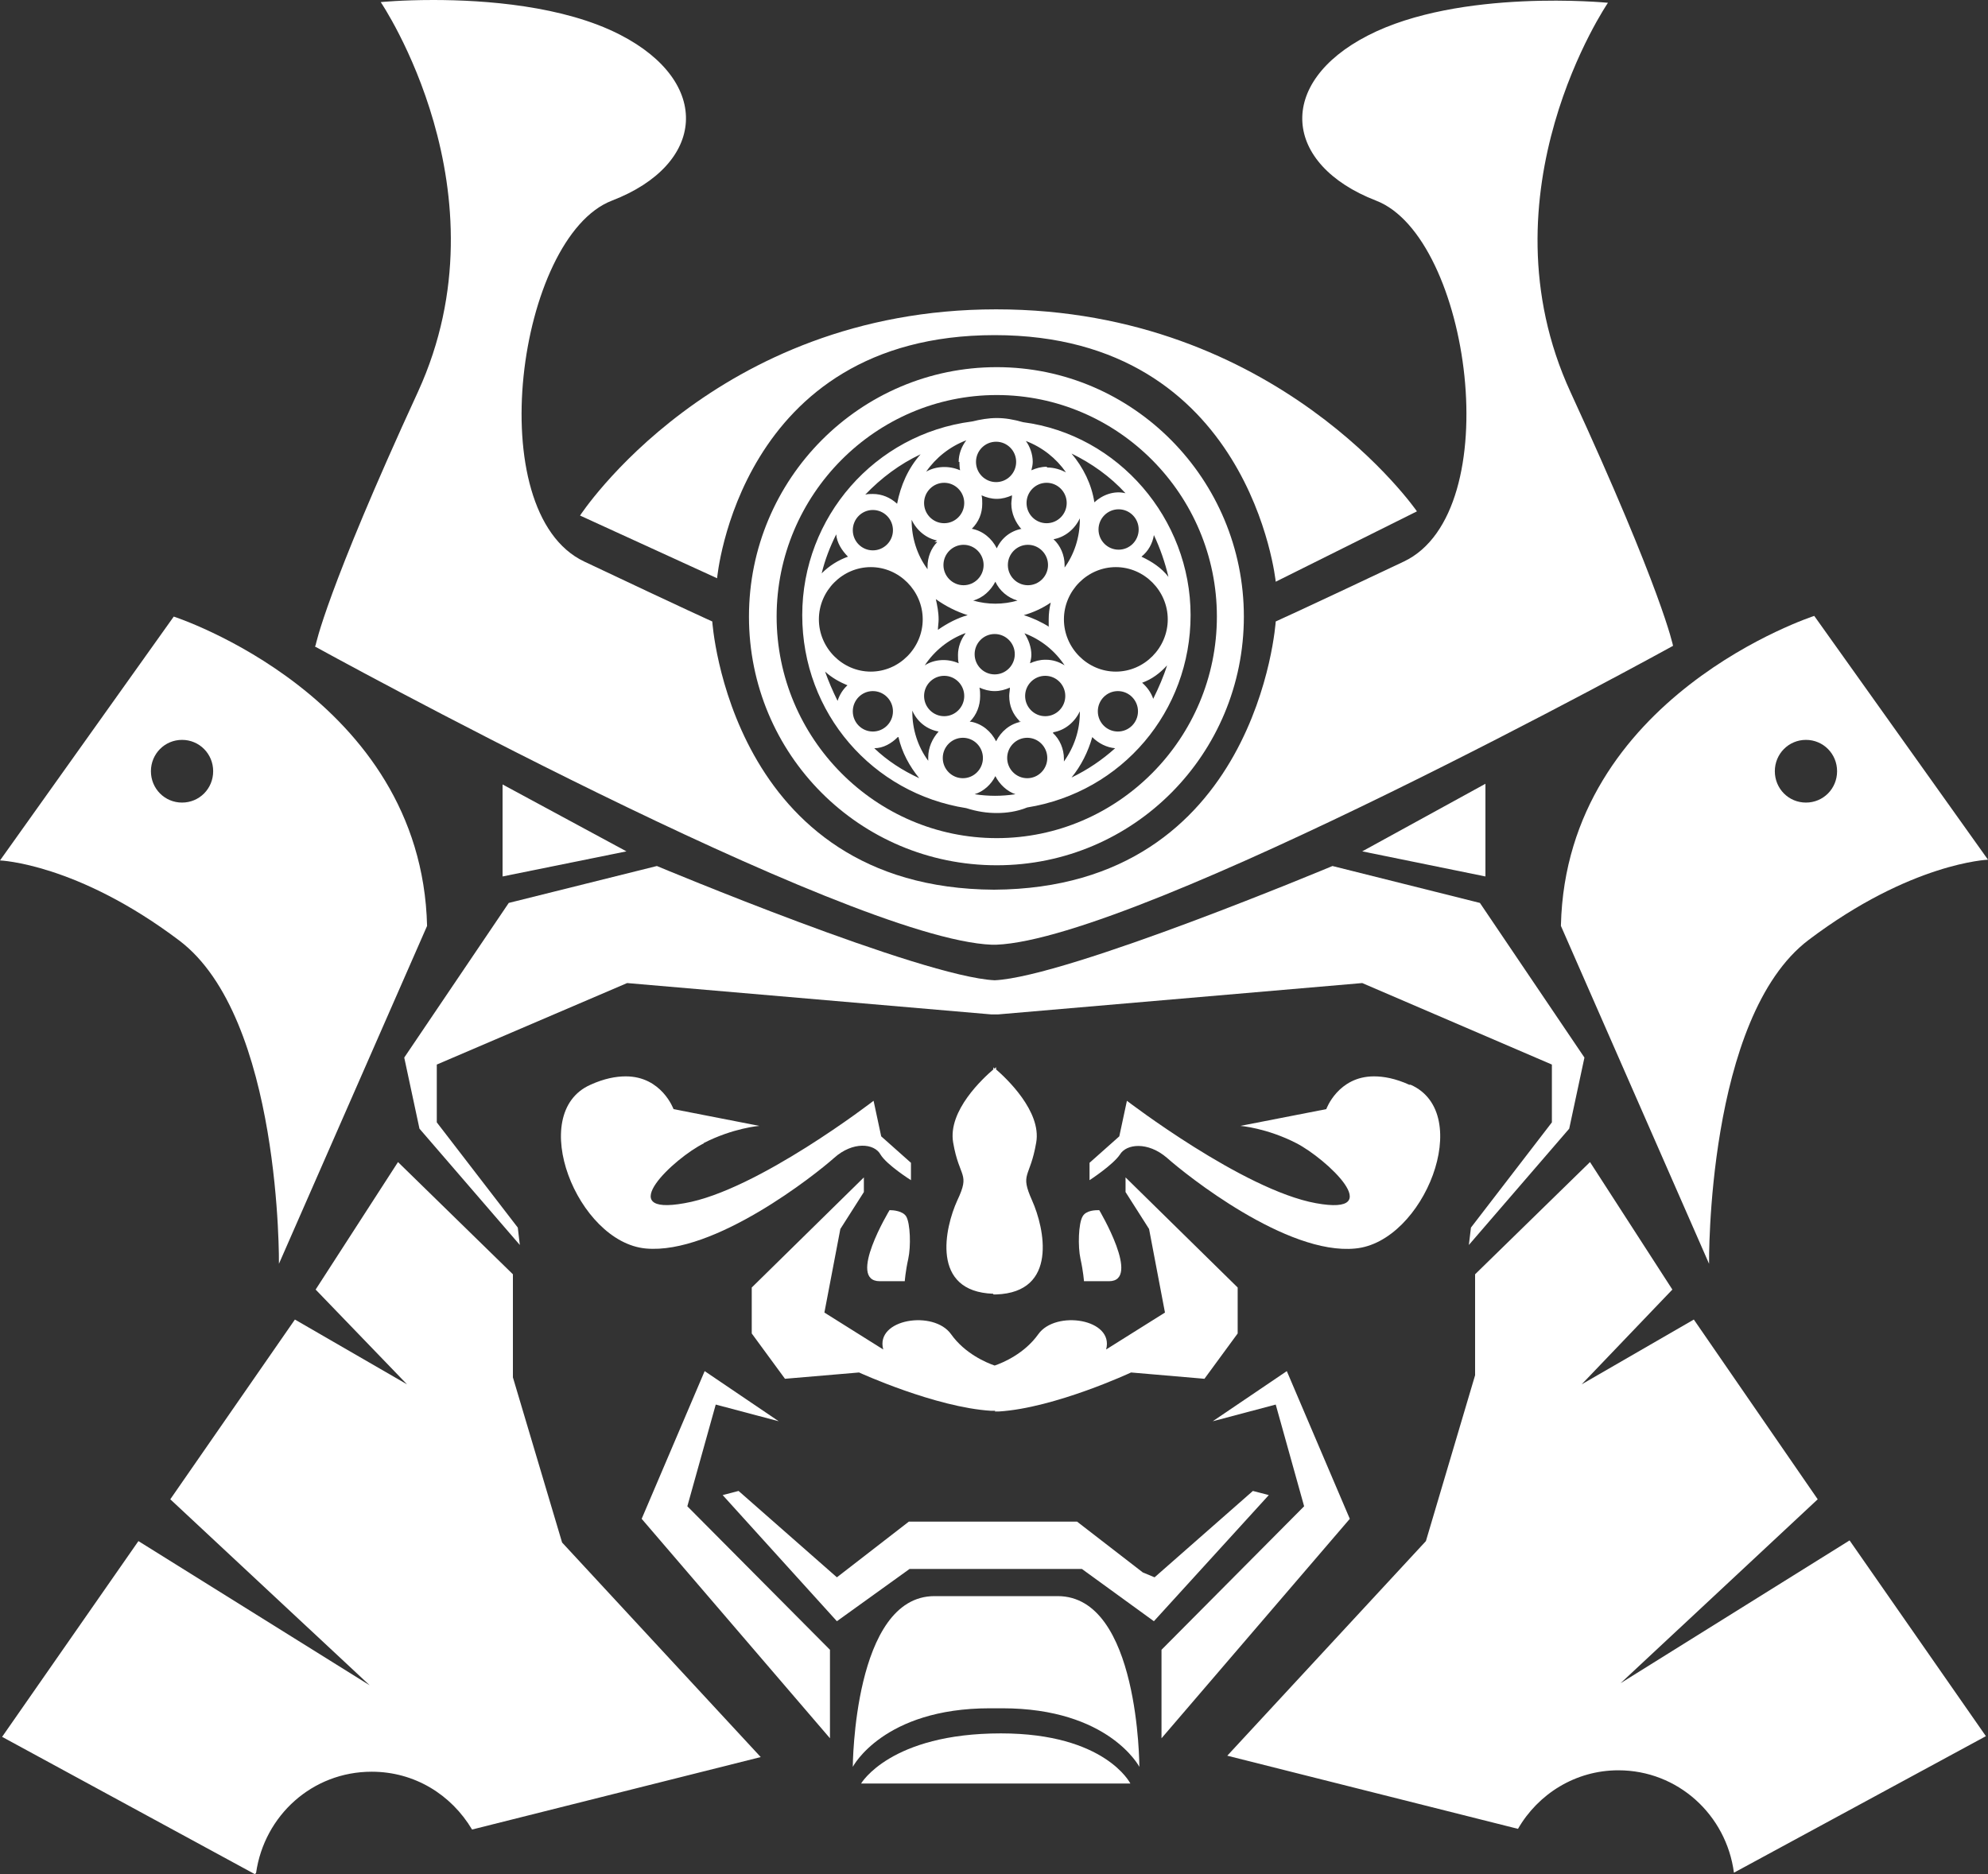
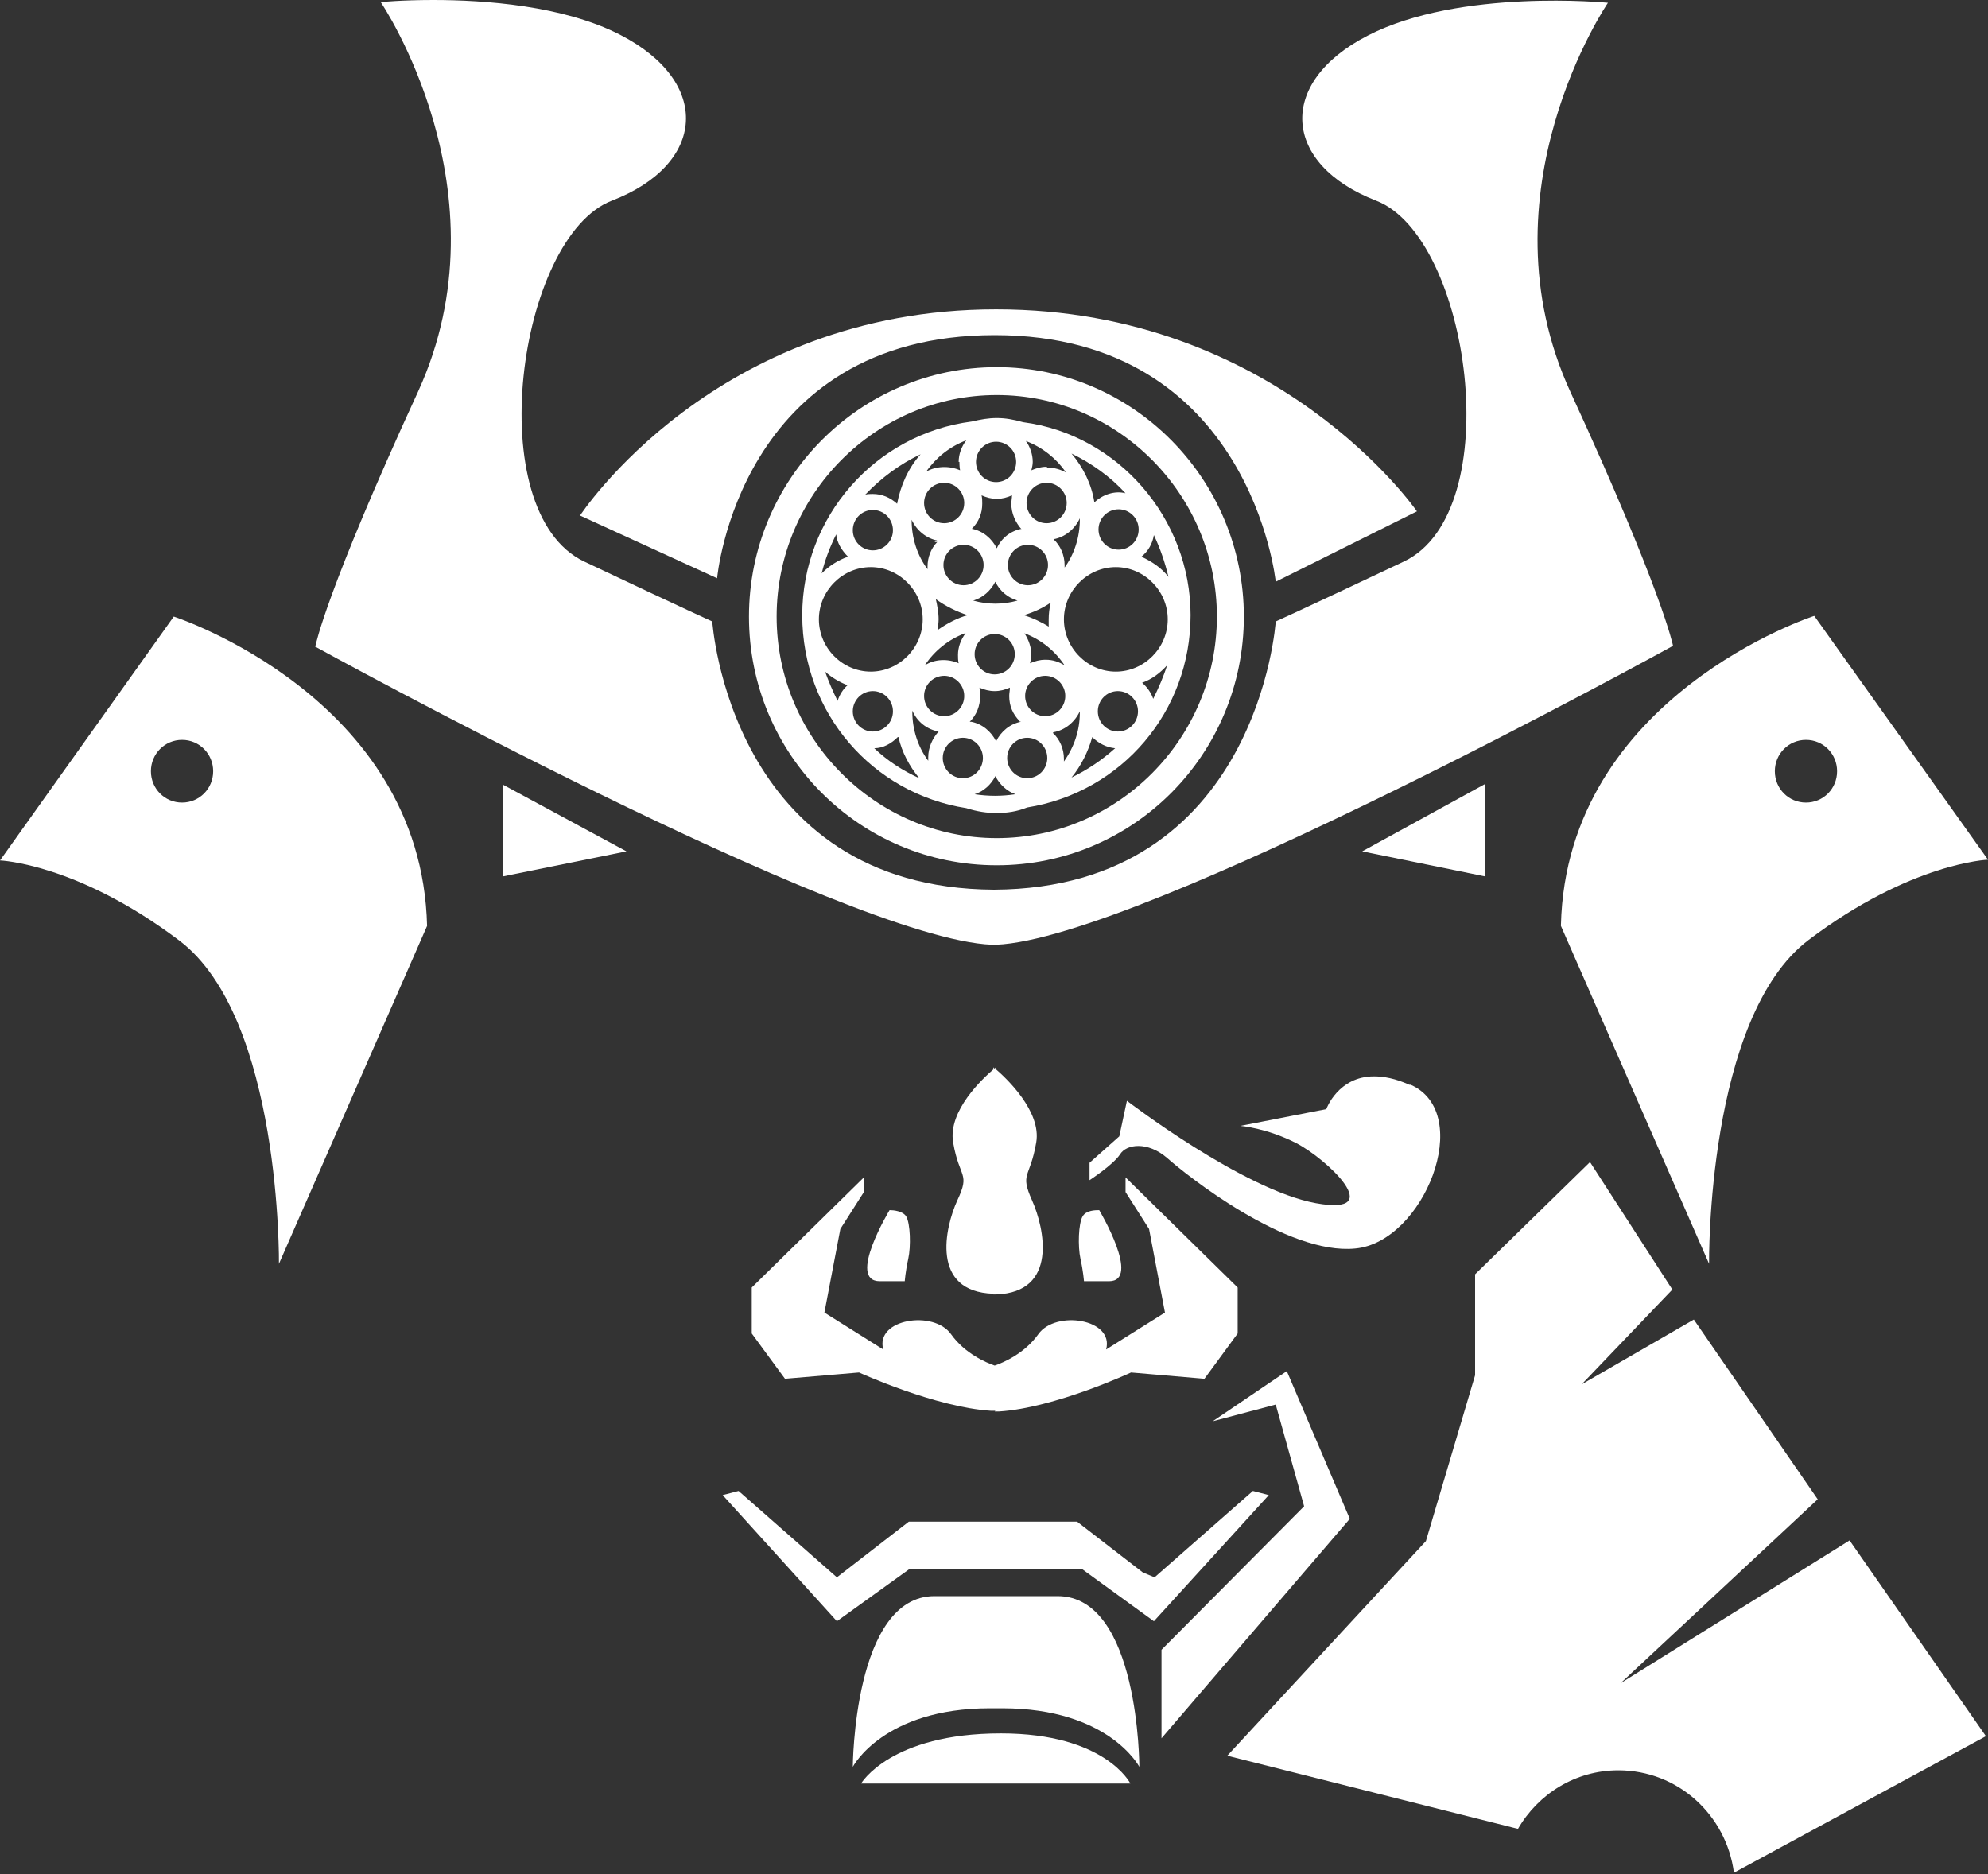
<svg xmlns="http://www.w3.org/2000/svg" fill="none" viewBox="0 0 35 33" height="33" width="35">
  <rect x="0" y="0" width="35" height="33" fill="#333333" stroke="none" />
  <path fill="white" d="M18.012 7.434C17.841 7.385 17.695 7.361 17.549 7.361C17.402 7.361 17.268 7.385 17.11 7.422C15.404 7.643 14.124 9.103 14.124 10.832C14.124 12.562 15.367 13.973 17.012 14.23C17.207 14.292 17.378 14.316 17.549 14.316C17.719 14.316 17.902 14.292 18.085 14.218C19.755 13.948 20.961 12.525 20.961 10.832C20.961 9.139 19.694 7.655 18.012 7.434ZM20.547 11.716C20.486 11.912 20.4 12.108 20.303 12.305C20.266 12.194 20.193 12.096 20.108 12.022C20.279 11.961 20.425 11.851 20.547 11.716ZM16.342 13.396C16.16 13.151 16.062 12.844 16.062 12.537C16.062 12.537 16.062 12.537 16.062 12.513C16.147 12.709 16.318 12.844 16.525 12.881C16.415 13.004 16.342 13.163 16.342 13.335C16.342 13.347 16.342 13.372 16.342 13.384V13.396ZM16.476 10.55C16.647 10.673 16.842 10.771 17.037 10.832C16.854 10.881 16.671 10.98 16.513 11.09C16.513 11.029 16.525 10.967 16.525 10.906C16.525 10.783 16.501 10.661 16.476 10.55ZM18.475 11.041C18.341 10.955 18.182 10.881 18.024 10.832C18.195 10.783 18.353 10.71 18.499 10.611C18.475 10.71 18.463 10.808 18.463 10.906C18.463 10.943 18.463 10.992 18.463 11.029L18.475 11.041ZM19.694 9.679C19.499 9.679 19.34 9.52 19.34 9.323C19.34 9.127 19.499 8.968 19.694 8.968C19.889 8.968 20.047 9.127 20.047 9.323C20.047 9.52 19.889 9.679 19.694 9.679ZM18.548 12.893C18.755 12.857 18.926 12.709 19.011 12.525C19.011 12.525 19.011 12.537 19.011 12.55C19.011 12.857 18.914 13.151 18.731 13.409C18.731 13.396 18.731 13.384 18.731 13.36C18.731 13.188 18.658 13.016 18.536 12.906L18.548 12.893ZM17.975 9.311H17.963H17.988C17.793 9.348 17.634 9.471 17.549 9.655C17.463 9.483 17.305 9.348 17.11 9.311C17.232 9.188 17.293 9.041 17.293 8.87C17.293 8.82 17.293 8.771 17.281 8.722C17.366 8.759 17.451 8.784 17.549 8.784C17.646 8.784 17.732 8.759 17.817 8.722C17.817 8.771 17.805 8.82 17.805 8.87C17.805 9.041 17.878 9.201 17.988 9.323L17.975 9.311ZM18.426 8.501C18.621 8.501 18.78 8.661 18.78 8.857C18.78 9.054 18.621 9.213 18.426 9.213C18.231 9.213 18.073 9.054 18.073 8.857C18.073 8.661 18.231 8.501 18.426 8.501ZM18.097 10.305C17.902 10.305 17.744 10.145 17.744 9.949C17.744 9.753 17.902 9.593 18.097 9.593C18.292 9.593 18.451 9.753 18.451 9.949C18.451 10.145 18.292 10.305 18.097 10.305ZM16.964 9.593C17.159 9.593 17.317 9.753 17.317 9.949C17.317 10.145 17.159 10.305 16.964 10.305C16.769 10.305 16.61 10.145 16.61 9.949C16.61 9.753 16.769 9.593 16.964 9.593ZM17.524 10.243C17.598 10.403 17.744 10.526 17.914 10.575C17.658 10.648 17.39 10.648 17.134 10.575C17.305 10.526 17.439 10.403 17.524 10.243ZM16.269 8.857C16.269 8.661 16.428 8.501 16.623 8.501C16.817 8.501 16.976 8.661 16.976 8.857C16.976 9.054 16.817 9.213 16.623 9.213C16.428 9.213 16.269 9.054 16.269 8.857ZM16.976 12.255C16.976 12.452 16.817 12.611 16.623 12.611C16.428 12.611 16.269 12.452 16.269 12.255C16.269 12.059 16.428 11.9 16.623 11.9C16.817 11.9 16.976 12.059 16.976 12.255ZM17.159 11.519C17.159 11.323 17.317 11.164 17.512 11.164C17.707 11.164 17.866 11.323 17.866 11.519C17.866 11.716 17.707 11.875 17.512 11.875C17.317 11.875 17.159 11.716 17.159 11.519ZM18.402 11.9C18.597 11.9 18.755 12.059 18.755 12.255C18.755 12.452 18.597 12.611 18.402 12.611C18.207 12.611 18.048 12.452 18.048 12.255C18.048 12.059 18.207 11.9 18.402 11.9ZM18.402 11.617C18.304 11.617 18.219 11.642 18.134 11.679C18.146 11.63 18.158 11.581 18.158 11.532C18.158 11.397 18.109 11.262 18.036 11.151C18.329 11.262 18.572 11.458 18.743 11.716C18.645 11.654 18.536 11.617 18.414 11.617H18.402ZM17 11.151C16.915 11.262 16.866 11.397 16.866 11.532C16.866 11.581 16.866 11.63 16.878 11.679C16.683 11.593 16.452 11.605 16.281 11.716C16.452 11.458 16.696 11.262 16.988 11.151H17ZM17.073 12.709C17.195 12.587 17.256 12.427 17.256 12.255C17.256 12.206 17.256 12.157 17.244 12.108C17.329 12.145 17.415 12.169 17.512 12.169C17.61 12.169 17.695 12.145 17.78 12.108C17.78 12.157 17.768 12.206 17.768 12.255C17.768 12.427 17.829 12.574 17.951 12.697H17.927L17.975 12.709C17.78 12.746 17.622 12.881 17.537 13.053C17.451 12.881 17.293 12.746 17.098 12.709H17.073ZM16.952 12.991C17.147 12.991 17.305 13.151 17.305 13.347C17.305 13.543 17.147 13.703 16.952 13.703C16.757 13.703 16.598 13.543 16.598 13.347C16.598 13.151 16.757 12.991 16.952 12.991ZM18.085 12.991C18.28 12.991 18.438 13.151 18.438 13.347C18.438 13.543 18.28 13.703 18.085 13.703C17.89 13.703 17.732 13.543 17.732 13.347C17.732 13.151 17.89 12.991 18.085 12.991ZM19.645 11.826C19.145 11.826 18.731 11.409 18.731 10.906C18.731 10.403 19.145 9.986 19.645 9.986C20.145 9.986 20.559 10.403 20.559 10.906C20.559 11.409 20.145 11.826 19.645 11.826ZM15.331 9.986C15.83 9.986 16.245 10.403 16.245 10.906C16.245 11.409 15.83 11.826 15.331 11.826C14.831 11.826 14.417 11.409 14.417 10.906C14.417 10.403 14.831 9.986 15.331 9.986ZM20.096 9.802C20.218 9.704 20.291 9.569 20.315 9.422C20.425 9.655 20.51 9.9 20.571 10.158C20.449 9.998 20.279 9.888 20.096 9.802ZM19.267 8.845C19.218 8.526 19.072 8.232 18.865 7.986C19.218 8.158 19.547 8.391 19.815 8.685C19.62 8.636 19.413 8.71 19.267 8.845ZM18.743 9.998C18.743 9.998 18.743 9.974 18.743 9.949C18.743 9.777 18.67 9.606 18.548 9.495C18.755 9.458 18.926 9.311 19.011 9.127C19.011 9.127 19.011 9.139 19.011 9.152C19.011 9.458 18.914 9.765 18.731 10.01L18.743 9.998ZM18.426 8.219C18.329 8.219 18.243 8.244 18.158 8.281C18.17 8.232 18.182 8.183 18.182 8.133C18.182 7.999 18.134 7.864 18.061 7.765C18.353 7.876 18.597 8.072 18.767 8.317C18.67 8.268 18.56 8.232 18.438 8.232L18.426 8.219ZM17.537 8.489C17.342 8.489 17.183 8.33 17.183 8.133C17.183 7.937 17.342 7.778 17.537 7.778C17.732 7.778 17.89 7.937 17.89 8.133C17.89 8.33 17.732 8.489 17.537 8.489ZM16.891 8.133C16.891 8.133 16.891 8.232 16.903 8.281C16.708 8.195 16.476 8.207 16.306 8.305C16.476 8.06 16.72 7.864 17.012 7.753C16.927 7.864 16.878 7.999 16.878 8.133H16.891ZM16.513 9.507L16.452 9.544H16.501C16.391 9.655 16.33 9.814 16.33 9.974C16.33 9.986 16.33 10.01 16.33 10.023C16.147 9.777 16.05 9.471 16.05 9.164C16.05 9.164 16.05 9.164 16.05 9.152C16.135 9.336 16.306 9.483 16.513 9.52V9.507ZM15.794 8.87C15.672 8.759 15.526 8.698 15.367 8.698C15.319 8.698 15.27 8.698 15.233 8.71C15.514 8.416 15.843 8.17 16.208 7.999C15.989 8.244 15.855 8.551 15.794 8.87ZM15.367 8.98C15.562 8.98 15.721 9.139 15.721 9.336C15.721 9.532 15.562 9.691 15.367 9.691C15.172 9.691 15.014 9.532 15.014 9.336C15.014 9.139 15.172 8.98 15.367 8.98ZM15.367 12.169C15.562 12.169 15.721 12.329 15.721 12.525C15.721 12.722 15.562 12.881 15.367 12.881C15.172 12.881 15.014 12.722 15.014 12.525C15.014 12.329 15.172 12.169 15.367 12.169ZM15.818 12.979C15.879 13.249 16.013 13.494 16.184 13.703C15.891 13.568 15.623 13.396 15.392 13.175C15.55 13.175 15.696 13.09 15.806 12.979H15.818ZM17.524 13.666C17.598 13.813 17.732 13.936 17.878 13.985C17.634 14.022 17.402 14.022 17.159 13.985C17.317 13.936 17.451 13.813 17.524 13.666ZM19.633 13.175C19.401 13.384 19.145 13.556 18.865 13.691C19.035 13.482 19.157 13.237 19.23 12.979C19.34 13.09 19.486 13.163 19.633 13.175ZM19.681 12.169C19.876 12.169 20.035 12.329 20.035 12.525C20.035 12.722 19.876 12.881 19.681 12.881C19.486 12.881 19.328 12.722 19.328 12.525C19.328 12.329 19.486 12.169 19.681 12.169ZM14.929 9.802C14.758 9.863 14.6 9.961 14.466 10.096C14.526 9.851 14.612 9.63 14.722 9.409C14.734 9.556 14.819 9.691 14.929 9.802ZM14.929 12.059C14.843 12.133 14.782 12.231 14.746 12.341C14.661 12.169 14.587 11.998 14.526 11.826C14.648 11.936 14.782 12.01 14.929 12.071V12.059Z" />
  <path fill="white" d="M5.545 11.384C5.545 11.384 14.904 16.537 17.463 16.635C17.463 16.635 17.488 16.635 17.5 16.635C17.5 16.635 17.524 16.635 17.537 16.635C20.084 16.537 29.455 11.372 29.455 11.372C29.455 11.372 29.272 10.428 27.651 6.907C26.031 3.386 28.309 0.049 28.309 0.049C28.309 0.049 25.702 -0.209 24.081 0.626C22.46 1.46 22.582 2.895 24.227 3.533C25.884 4.171 26.555 9.017 24.715 9.888C22.874 10.759 22.46 10.943 22.46 10.943C22.46 10.943 22.155 15.641 17.5 15.666C12.845 15.641 12.54 10.943 12.54 10.943C12.54 10.943 12.126 10.759 10.286 9.888C8.445 9.017 9.116 4.171 10.773 3.533C12.43 2.895 12.54 1.448 10.919 0.613C9.92 0.098 8.531 0 7.629 0C7.068 0 6.703 0.037 6.703 0.037C6.703 0.037 8.969 3.374 7.361 6.894C5.74 10.415 5.557 11.36 5.557 11.36L5.545 11.384Z" />
  <path fill="white" d="M17.549 6.465C15.148 6.465 13.186 8.428 13.186 10.857C13.186 13.286 15.136 15.236 17.549 15.236C19.962 15.236 21.899 13.274 21.899 10.857C21.899 8.44 19.95 6.465 17.549 6.465ZM17.549 14.758C15.416 14.758 13.673 13.004 13.673 10.857C13.673 8.71 15.416 6.956 17.549 6.956C19.681 6.956 21.424 8.71 21.424 10.857C21.424 13.004 19.681 14.758 17.549 14.758Z" />
  <path fill="white" d="M24.946 9.004C24.946 9.004 22.497 5.447 17.537 5.447C12.577 5.447 10.212 9.078 10.212 9.078L12.625 10.182C12.625 10.182 13.003 5.901 17.512 5.901C22.021 5.901 22.46 10.243 22.46 10.243L24.946 9.004Z" />
  <path fill="white" d="M17.622 30.522C15.672 30.522 15.16 31.405 15.16 31.405H19.901C19.901 31.405 19.462 30.522 17.622 30.522Z" />
  <path fill="white" d="M18.621 28.105H16.452C15.026 28.105 15.014 31.111 15.014 31.111C15.014 31.111 15.55 30.08 17.427 30.08H17.646C19.523 30.08 20.059 31.111 20.059 31.111C20.059 31.111 20.059 28.105 18.621 28.105Z" />
  <path fill="white" d="M17.488 22.793C17.488 22.793 17.5 22.793 17.512 22.793C17.524 22.793 17.524 22.793 17.537 22.793C18.633 22.756 18.39 21.628 18.17 21.137C17.951 20.646 18.134 20.757 18.243 20.119C18.341 19.567 17.707 18.978 17.537 18.831V18.794C17.537 18.794 17.524 18.794 17.512 18.819L17.488 18.794V18.831C17.317 18.978 16.683 19.555 16.781 20.119C16.891 20.757 17.086 20.646 16.854 21.137C16.635 21.616 16.379 22.744 17.488 22.781V22.793Z" />
  <path fill="white" d="M8.848 13.813V15.433L11.029 14.991L8.848 13.813Z" />
  <path fill="white" d="M4.911 22.253L7.519 16.304C7.422 12.268 3.059 10.857 3.059 10.857L0 15.151C0 15.151 1.353 15.2 3.156 16.561C4.96 17.923 4.911 22.266 4.911 22.266V22.253ZM2.657 13.58C2.657 13.274 2.9 13.028 3.205 13.028C3.51 13.028 3.753 13.274 3.753 13.58C3.753 13.887 3.51 14.132 3.205 14.132C2.9 14.132 2.657 13.887 2.657 13.58Z" />
  <path fill="white" d="M26.152 13.801L23.983 14.991L26.152 15.433V13.801Z" />
  <path fill="white" d="M27.481 16.304L30.089 22.253C30.089 22.253 30.04 17.911 31.844 16.549C33.647 15.187 35 15.138 35 15.138L31.941 10.845C31.941 10.845 27.578 12.255 27.481 16.291V16.304ZM31.795 13.028C32.1 13.028 32.343 13.274 32.343 13.58C32.343 13.887 32.1 14.132 31.795 14.132C31.49 14.132 31.247 13.887 31.247 13.58C31.247 13.274 31.49 13.028 31.795 13.028Z" />
-   <path fill="white" d="M25.897 21.616L25.86 21.922L27.627 19.874L27.895 18.622L26.055 15.899L23.459 15.249C23.459 15.249 18.804 17.199 17.512 17.261C16.22 17.199 11.565 15.249 11.565 15.249L8.957 15.899L7.117 18.622L7.385 19.874L9.152 21.922L9.116 21.616L7.69 19.763V18.745L11.041 17.31L17.451 17.862H17.573L23.983 17.31L27.322 18.745V19.763L25.897 21.616Z" />
-   <path fill="white" d="M9.03 22.438L7.007 20.462L5.557 22.707L7.166 24.376L5.192 23.235L2.998 26.4L6.508 29.675L2.437 27.136L0.037 30.583L4.485 33C4.485 33 4.509 32.988 4.509 32.975C4.655 31.97 5.496 31.197 6.544 31.197C7.3 31.197 7.946 31.602 8.311 32.215L13.393 30.939L9.896 27.161L9.03 24.253V22.438Z" />
  <path fill="white" d="M28.492 29.675L32.002 26.4L29.821 23.235L27.846 24.376L29.443 22.707L27.993 20.462L25.97 22.438V24.216L25.104 27.136L21.607 30.915L26.725 32.203C27.079 31.589 27.737 31.172 28.492 31.172C29.54 31.172 30.393 31.957 30.527 32.975L34.963 30.571L32.563 27.124L28.492 29.663V29.675Z" />
  <path fill="white" d="M15.661 21.309C15.661 21.309 14.904 22.56 15.49 22.56H15.929C15.929 22.56 15.941 22.389 15.99 22.168C16.039 21.947 16.027 21.542 15.954 21.419C15.893 21.321 15.722 21.309 15.673 21.309H15.661Z" />
  <path fill="white" d="M19.524 22.56C20.098 22.56 19.353 21.309 19.353 21.309C19.353 21.309 19.353 21.309 19.341 21.309C19.292 21.309 19.121 21.309 19.06 21.419C18.987 21.542 18.974 21.947 19.023 22.168C19.072 22.389 19.084 22.56 19.084 22.56H19.524Z" />
  <path fill="white" d="M17.512 24.854C17.512 24.854 17.561 24.854 17.585 24.854C18.572 24.793 19.913 24.167 19.913 24.167L21.205 24.278L21.79 23.48V22.671L19.816 20.732V20.99L20.23 21.64L20.51 23.112L19.474 23.762C19.62 23.223 18.585 23.063 18.28 23.493C18.036 23.836 17.658 23.995 17.512 24.045C17.366 23.995 16.988 23.836 16.744 23.493C16.44 23.063 15.404 23.223 15.55 23.762L14.514 23.112L14.795 21.64L15.209 20.99V20.732L13.235 22.671V23.48L13.82 24.278L15.124 24.167C15.124 24.167 16.464 24.781 17.451 24.842C17.451 24.842 17.5 24.842 17.524 24.842L17.512 24.854Z" />
-   <path fill="white" d="M12.601 24.732L13.71 25.026L12.406 24.143L11.297 26.744L14.612 30.608V29.05L12.101 26.523L12.601 24.732Z" />
  <path fill="white" d="M22.655 24.143L21.351 25.026L22.46 24.732L22.96 26.523L20.449 29.05V30.608L23.764 26.744L22.655 24.143Z" />
  <path fill="white" d="M22.058 26.253L20.327 27.774L20.12 27.688L18.962 26.793H16.001L14.734 27.774L13.003 26.253L12.723 26.326L14.734 28.547L16.013 27.627H19.048L20.315 28.547L22.338 26.326L22.058 26.253Z" />
-   <path fill="white" d="M12.382 20.131C12.906 19.861 13.369 19.825 13.369 19.825L11.858 19.53C11.858 19.53 11.65 18.953 11.017 18.953C10.846 18.953 10.639 18.99 10.395 19.101C9.262 19.604 10.164 21.873 11.37 21.984C12.577 22.094 14.356 20.683 14.685 20.389C15.014 20.094 15.392 20.131 15.501 20.328C15.611 20.512 16.038 20.781 16.038 20.781V20.475L15.514 20.009L15.38 19.383C15.38 19.383 13.332 20.965 12.053 21.186C10.773 21.419 11.87 20.389 12.394 20.131H12.382Z" />
  <path fill="white" d="M24.812 19.101C24.568 18.99 24.361 18.953 24.19 18.953C23.557 18.953 23.35 19.53 23.35 19.53L21.838 19.825C21.838 19.825 22.302 19.861 22.826 20.131C23.349 20.401 24.446 21.419 23.167 21.186C21.887 20.953 19.84 19.383 19.84 19.383L19.706 20.009L19.182 20.475V20.781C19.182 20.781 19.596 20.512 19.718 20.328C19.828 20.143 20.205 20.094 20.547 20.389C20.876 20.683 22.655 22.106 23.861 21.984C25.068 21.873 25.97 19.604 24.836 19.101H24.812Z" />
</svg>